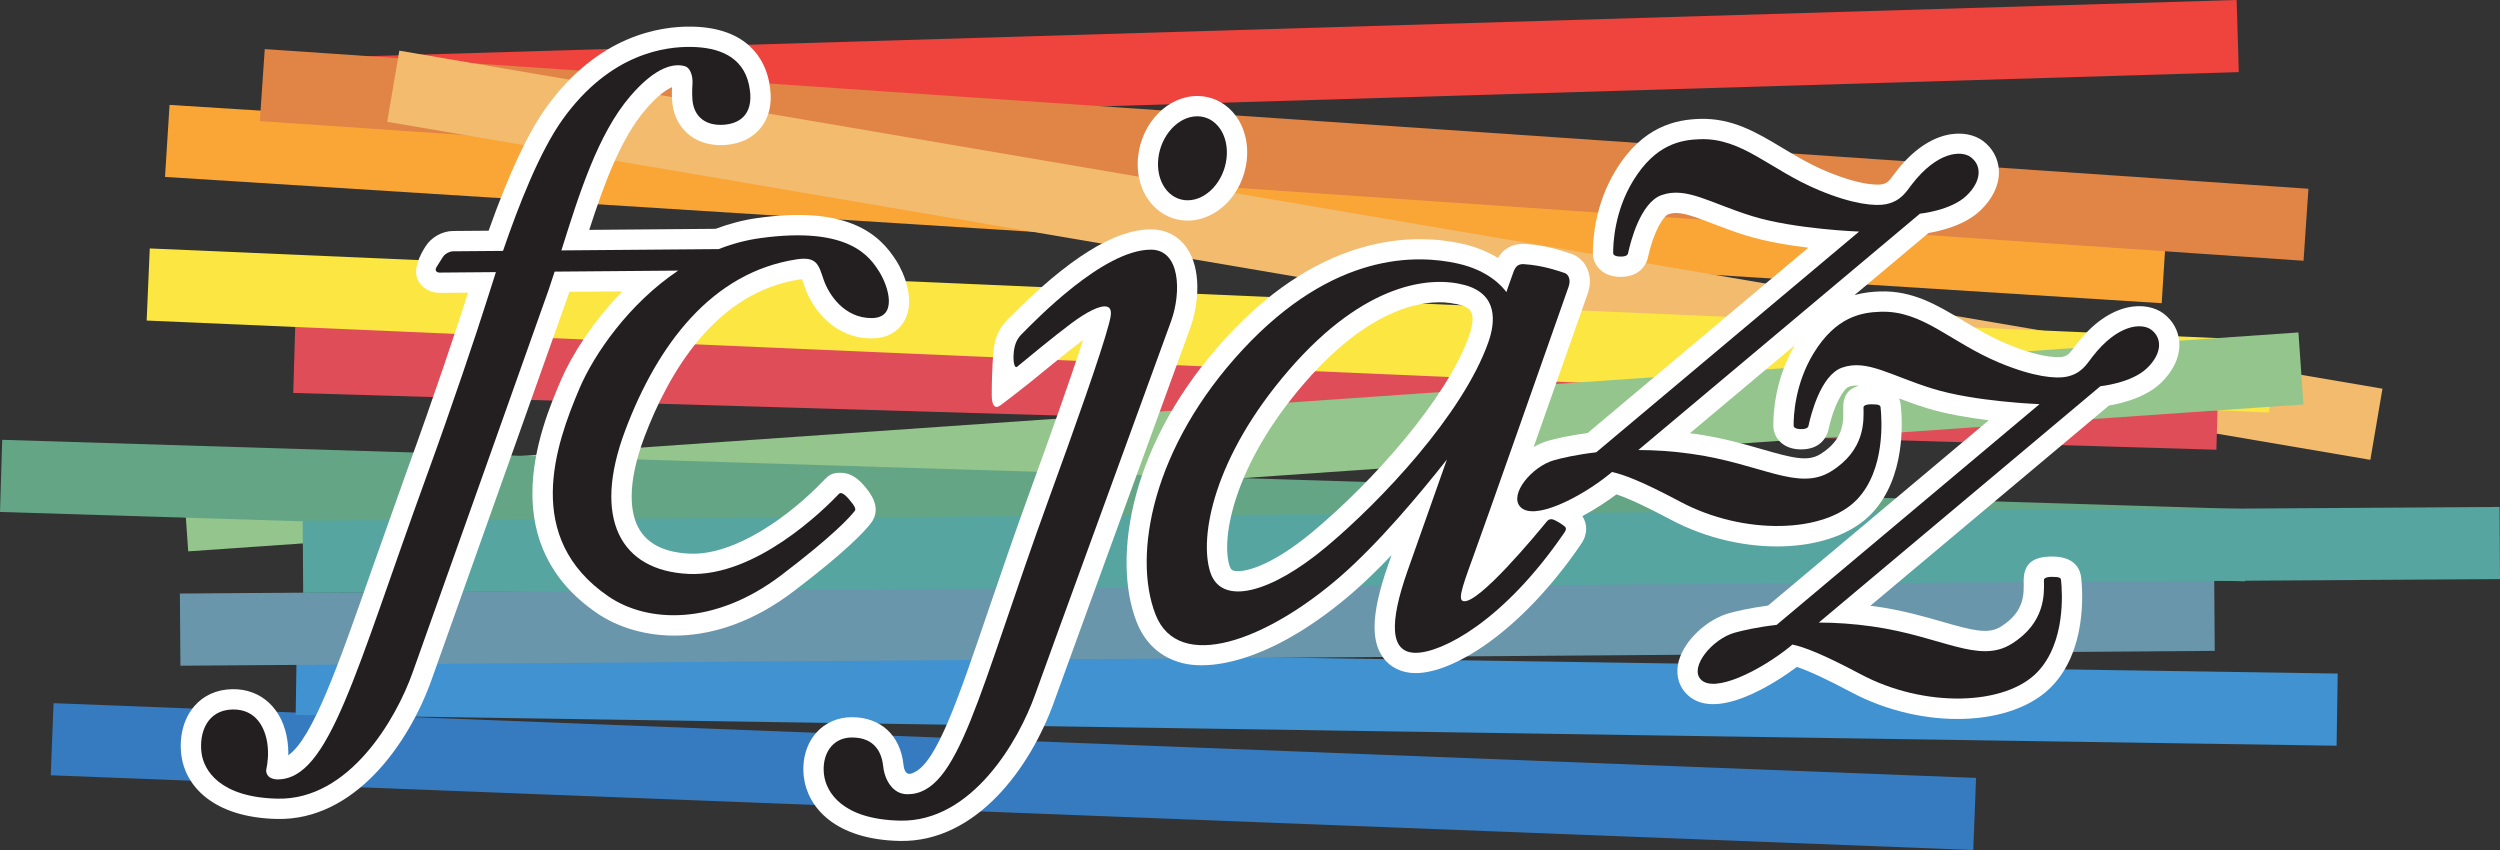
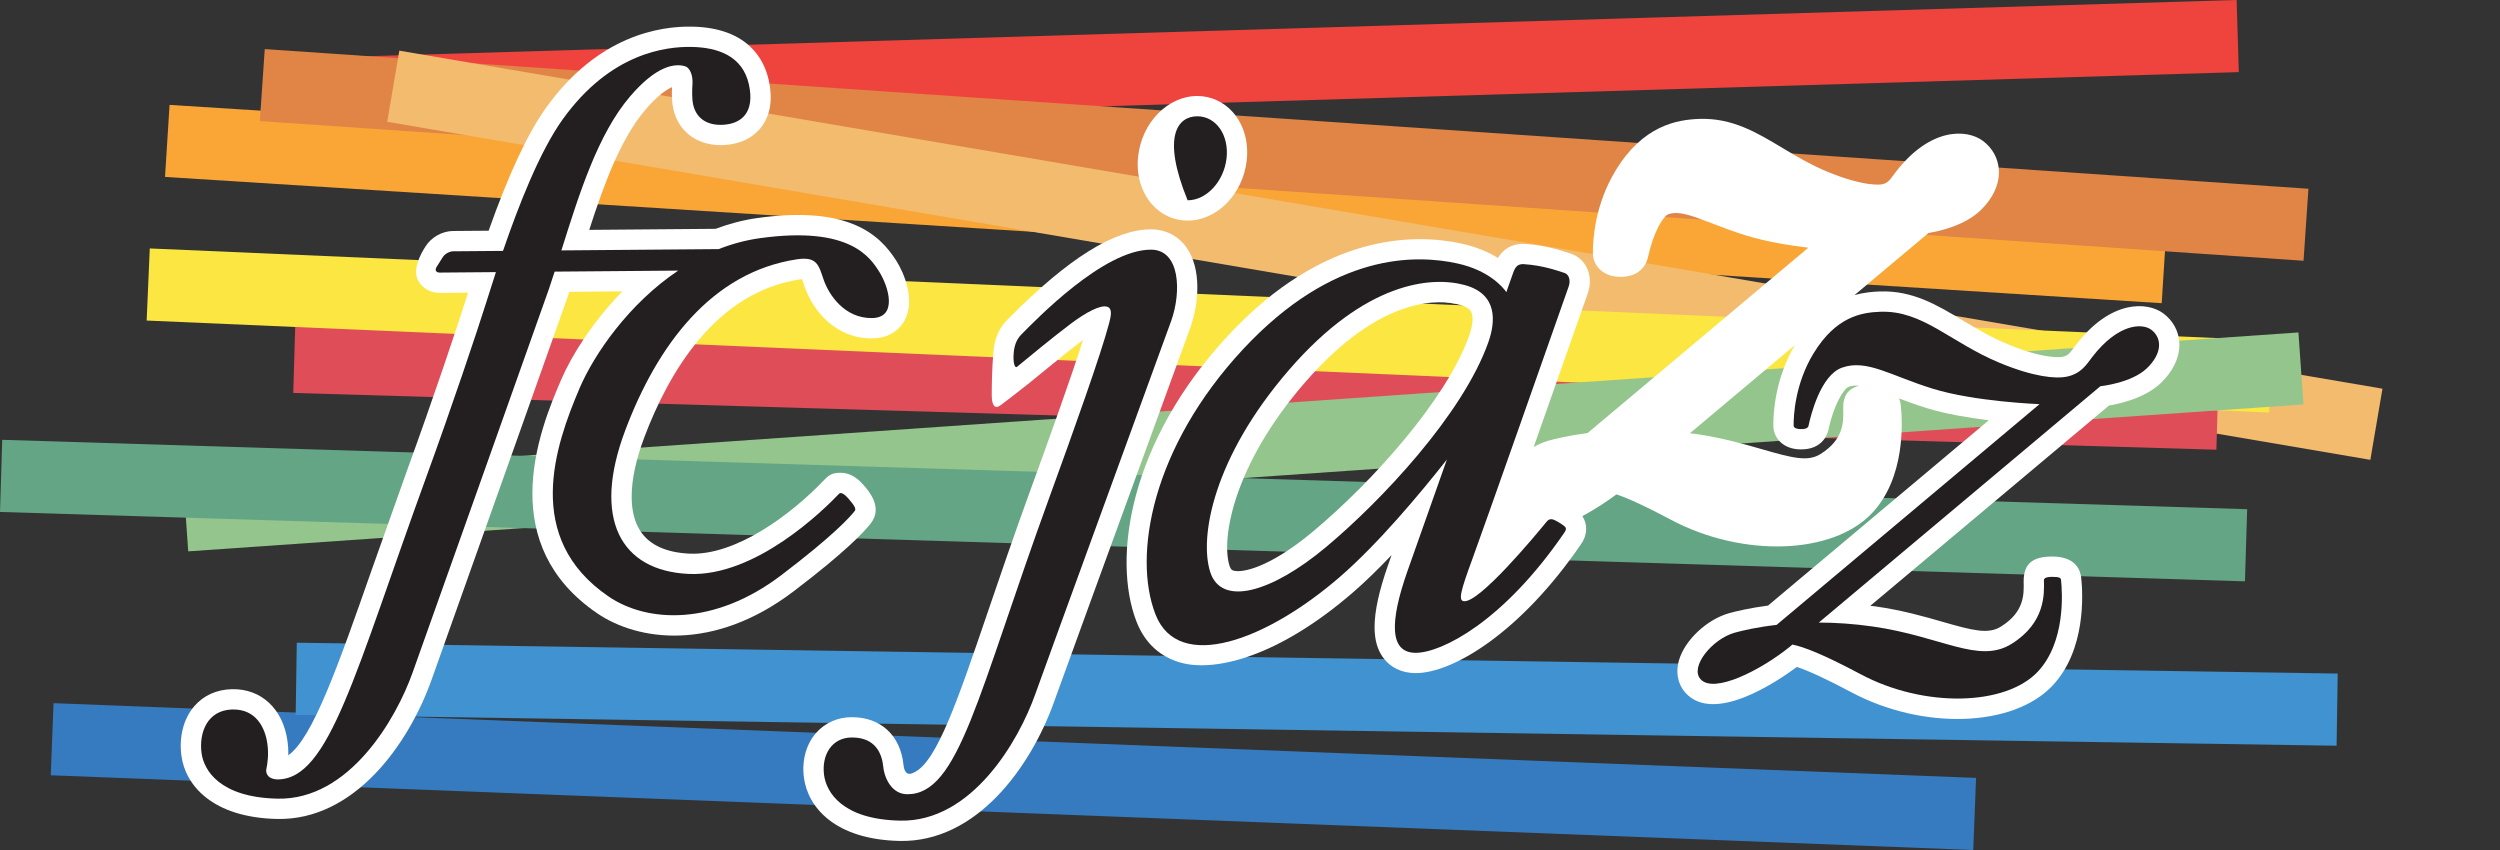
<svg xmlns="http://www.w3.org/2000/svg" width="542.84pt" height="184.57pt" viewBox="0 0 542.84 184.57" version="1.1">
  <rect x="0" y="0" width="542.84" height="184.57" fill="#333333" stroke="none" />
  <defs>
    <clipPath id="clip1">
      <path d="M 11 152 L 430 152 L 430 184.57 L 11 184.57 Z M 11 152 " />
    </clipPath>
    <clipPath id="clip2">
      <path d="M 65 110 L 542.84 110 L 542.84 129 L 65 129 Z M 65 110 " />
    </clipPath>
  </defs>
  <g id="surface1">
    <g clip-path="url(#clip1)" clip-rule="nonzero">
      <path style=" stroke:none;fill-rule:nonzero;fill:rgb(21.199%,48.199%,74.899%);fill-opacity:1;" d="M 428.465 184.57 L 11.023 168.34 L 11.629 152.684 L 429.074 168.91 L 428.465 184.57 " />
    </g>
    <path style=" stroke:none;fill-rule:nonzero;fill:rgb(25.099%,57.599%,81.599%);fill-opacity:1;" d="M 507.359 161.922 L 64.203 155.223 L 64.441 139.555 L 507.598 146.254 L 507.359 161.922 " />
    <path style=" stroke:none;fill-rule:nonzero;fill:rgb(93.7%,26.299%,23.9%);fill-opacity:1;" d="M 486.125 15.66 L 68.555 28.219 L 68.082 12.555 L 485.652 -0.004 L 486.125 15.66 " />
    <path style=" stroke:none;fill-rule:nonzero;fill:rgb(97.299%,65.099%,21.599%);fill-opacity:1;" d="M 469.383 65.836 L 35.832 38.418 L 36.82 22.777 L 470.371 50.195 L 469.383 65.836 " />
    <path style=" stroke:none;fill-rule:nonzero;fill:rgb(87.799%,52.199%,27.1%);fill-opacity:1;" d="M 500.18 56.621 L 56.422 26.293 L 57.488 10.66 L 501.246 40.988 L 500.18 56.621 " />
    <path style=" stroke:none;fill-rule:nonzero;fill:rgb(94.899%,73.299%,43.1%);fill-opacity:1;" d="M 514.688 99.848 L 84.074 26.449 L 86.707 11 L 517.32 84.398 L 514.688 99.848 " />
    <path style=" stroke:none;fill-rule:nonzero;fill:rgb(87.5%,30.199%,34.9%);fill-opacity:1;" d="M 481.254 97.652 L 63.676 85.32 L 64.137 69.656 L 481.715 81.984 L 481.254 97.652 " />
    <path style=" stroke:none;fill-rule:nonzero;fill:rgb(98.399%,90.199%,25.899%);fill-opacity:1;" d="M 492.703 89.586 L 31.844 69.602 L 32.523 53.945 L 493.387 73.93 L 492.703 89.586 " />
    <path style=" stroke:none;fill-rule:nonzero;fill:rgb(57.599%,77.299%,54.9%);fill-opacity:1;" d="M 500.16 87.816 L 40.867 119.719 L 39.781 104.086 L 499.074 72.184 L 500.16 87.816 " />
    <path style=" stroke:none;fill-rule:nonzero;fill:rgb(39.2%,64.699%,52.199%);fill-opacity:1;" d="M 487.461 126.23 L 0 111.164 L 0.484 95.5 L 487.941 110.566 L 487.461 126.23 " />
-     <path style=" stroke:none;fill-rule:nonzero;fill:rgb(41.199%,58.8%,67.099%);fill-opacity:1;" d="M 480.898 141.324 L 39.176 144.551 L 39.059 128.879 L 480.785 125.652 L 480.898 141.324 " />
    <g clip-path="url(#clip2)" clip-rule="nonzero">
-       <path style=" stroke:none;fill-rule:nonzero;fill:rgb(33.699%,64.699%,63.1%);fill-opacity:1;" d="M 542.84 125.742 L 65.828 128.734 L 65.73 113.062 L 542.742 110.074 L 542.84 125.742 " />
-     </g>
+       </g>
    <path style=" stroke:none;fill-rule:nonzero;fill:rgb(100%,100%,100%);fill-opacity:1;" d="M 90.824 60.98 C 91.746 62.633 93.5 63.613 95.516 63.598 C 95.516 63.598 98.574 63.57 101.633 63.547 C 101.594 63.664 101.422 64.195 101.422 64.195 C 99.469 70.426 94.02 86.672 88.527 101.754 L 80.75 123.633 C 73.434 144.504 67.891 160.312 62.582 164.004 C 62.586 163.852 62.609 163.727 62.609 163.566 C 62.609 162.734 62.555 161.844 62.426 160.922 C 61.465 153.934 56.73 149.508 50.371 149.648 C 47.027 149.723 44.191 151.008 42.172 153.359 C 39.867 156.047 38.852 159.945 39.387 164.059 C 40.227 170.508 46.121 177.508 60.145 177.824 C 76.855 178.199 88.684 161.742 93.734 147.539 L 96.324 140.258 C 103.508 120.078 122.586 66.465 123.332 64.254 C 123.332 64.254 123.461 63.867 123.629 63.363 C 126.02 63.344 129.434 63.312 135.133 63.266 C 128.68 69.879 124.086 77.203 121.785 82.59 C 119.633 87.629 115.605 97.062 115.605 107.145 C 115.605 116.203 118.859 125.781 129.648 133.152 C 138.492 139.195 154.969 141.578 172.305 128.41 C 183.625 119.809 187.688 115.449 189.098 113.613 C 191.746 110.18 188.684 106.664 187.527 105.34 C 185.988 103.57 184.395 102.691 182.652 102.656 C 180.805 102.633 180.129 103.023 178.996 104.172 C 171.691 111.871 159.637 120.688 149.699 120.215 C 144.609 119.973 141.027 118.324 139.055 115.316 C 137.785 113.391 137.156 110.852 137.156 107.824 C 137.156 104.176 138.074 99.816 139.898 94.969 C 145.219 80.855 155.391 63.449 173.656 60.672 C 173.852 60.641 174.004 60.625 174.145 60.613 C 174.25 60.902 174.363 61.234 174.457 61.52 L 174.711 62.258 C 176.508 67.434 181.391 73.473 189.227 73.473 C 193.629 73.473 195.621 71.043 196.414 69.594 C 198.777 65.289 196.402 59.414 194.625 56.625 C 190.961 50.859 184.211 44.598 164.414 47.348 C 161.371 47.773 158.34 48.586 155.367 49.684 C 154.449 49.691 135.992 49.848 127.945 49.914 C 131.18 39.895 134.762 30.141 140.145 23.824 C 142.668 20.863 144.621 19.484 145.926 18.922 C 145.91 19.328 145.883 19.762 145.883 20.137 C 145.883 21.508 145.988 22.656 146.195 23.617 C 147.312 28.762 151.711 31.852 157.398 31.484 C 160.816 31.266 163.562 29.906 165.34 27.555 C 167.285 24.98 167.82 21.586 166.934 17.465 C 166.016 13.219 162.645 6.051 150.355 5.785 C 143.324 5.633 129.855 7.703 118.641 23.289 C 114.605 28.898 110.488 37.719 106.098 50.094 C 102.941 50.121 98.355 50.156 98.355 50.156 C 96.047 50.18 93.664 51.504 92.43 53.457 C 91.289 55.203 89.488 58.586 90.824 60.98 " />
    <path style=" stroke:none;fill-rule:nonzero;fill:rgb(100%,100%,100%);fill-opacity:1;" d="M 247.137 33.871 C 246.676 37.891 247.781 41.73 250.172 44.406 C 252.18 46.66 254.914 47.902 257.875 47.902 C 264.234 47.902 269.871 42.18 270.707 34.875 C 271.168 30.855 270.062 27.016 267.672 24.336 C 265.664 22.082 262.926 20.844 259.965 20.844 C 253.609 20.844 247.973 26.566 247.137 33.871 " />
    <path style=" stroke:none;fill-rule:nonzero;fill:rgb(100%,100%,100%);fill-opacity:1;" d="M 217.262 87.988 C 218.574 87.012 220.637 85.438 223.645 83.047 C 225.461 81.605 231.527 76.535 235.121 73.84 C 235.137 73.828 235.145 73.82 235.16 73.812 C 232.496 82.219 227.516 96.055 223.699 106.531 C 220.09 116.445 217.125 125.152 214.504 132.832 C 207.984 151.969 203.453 165.254 198.613 167.656 C 198.078 167.922 196.477 168.902 196.172 166.016 C 195.504 159.668 191.227 155.727 184.98 155.727 C 181.902 155.727 179.141 156.941 177.203 159.145 C 175.039 161.609 174.078 165.141 174.559 168.836 C 175.398 175.281 181.293 182.285 195.312 182.598 C 212.027 182.973 223.855 166.52 228.906 152.312 C 230.188 148.719 241.156 118.625 249.172 96.652 L 258.469 71.133 C 260.379 65.777 260.871 58.328 257.652 53.762 C 255.852 51.211 253.102 49.801 249.902 49.801 C 242.023 49.801 231.98 56.07 219.188 68.969 L 218.703 69.457 C 216.93 71.23 215.965 73.473 215.715 76.309 C 215.414 79.766 215.344 83.242 215.344 85.734 C 215.34 87.918 215.953 88.969 217.262 87.988 " />
    <path style=" stroke:none;fill-rule:nonzero;fill:rgb(13.699%,12.199%,12.5%);fill-opacity:1;" d="M 120.375 59.152 C 119.973 60.398 119.566 61.629 119.16 62.84 C 118.281 65.426 91.645 140.266 89.582 146.062 C 86.055 155.988 75.902 173.77 60.242 173.418 C 47.605 173.133 44.238 167.164 43.758 163.488 C 43.191 159.141 44.961 154.18 50.473 154.055 C 55.672 153.941 57.594 158.125 58.062 161.523 C 58.379 163.836 58.078 165.887 57.828 167.035 C 57.691 167.656 58.016 168.566 58.824 168.93 C 59.219 169.105 59.703 169.238 60.266 169.238 C 71.52 169.238 77.008 146.281 92.672 103.262 C 98.074 88.422 103.559 72.117 105.629 65.516 C 106.191 63.723 106.871 61.559 107.656 59.16 L 107.68 59.086 L 95.477 59.188 C 94.676 59.195 94.371 58.645 94.797 57.969 L 96.156 55.812 C 96.586 55.133 97.594 54.574 98.395 54.566 L 109.219 54.477 L 109.238 54.43 C 112.59 44.66 117.195 32.844 122.219 25.863 C 132.57 11.473 144.625 10.066 150.258 10.191 C 155.891 10.312 161.277 12.148 162.625 18.395 C 163.918 24.398 161.027 26.836 157.113 27.09 C 153.32 27.332 151.113 25.496 150.504 22.68 C 150.234 21.445 150.266 19.641 150.363 18.145 C 150.461 16.645 149.969 14.715 148.668 14.359 C 146.496 13.762 142.527 14.23 136.789 20.965 C 129.809 29.156 125.797 42.004 121.934 54.254 L 121.891 54.371 L 155.98 54.09 L 156.059 54.09 C 158.895 52.973 161.887 52.148 165.02 51.715 C 184.551 49.004 188.949 55.91 190.906 58.992 C 192.867 62.07 195.105 69.066 189.227 69.066 C 183.352 69.066 179.992 64.027 178.871 60.809 C 177.754 57.594 177.473 55.633 172.992 56.312 C 154.488 59.129 142.742 74.926 135.773 93.414 C 128.496 112.723 134.797 123.918 149.488 124.617 C 164.156 125.316 179.07 110.5 182.195 107.207 C 182.586 106.797 183.379 107.285 184.203 108.234 C 185.586 109.816 185.918 110.523 185.609 110.926 C 184.543 112.305 180.91 116.332 169.637 124.898 C 155.086 135.953 140.531 135.254 132.137 129.516 C 113.574 116.832 120.523 96.773 125.84 84.316 C 129.012 76.891 136.527 65.965 147.246 58.762 L 147.133 58.758 L 120.445 58.98 L 120.375 59.152 " />
-     <path style=" stroke:none;fill-rule:nonzero;fill:rgb(13.699%,12.199%,12.5%);fill-opacity:1;" d="M 266.328 34.371 C 265.754 39.41 261.969 43.492 257.875 43.492 C 253.785 43.492 250.938 39.41 251.516 34.371 C 252.09 29.336 255.875 25.25 259.965 25.25 C 264.059 25.25 266.906 29.336 266.328 34.371 " />
+     <path style=" stroke:none;fill-rule:nonzero;fill:rgb(13.699%,12.199%,12.5%);fill-opacity:1;" d="M 266.328 34.371 C 265.754 39.41 261.969 43.492 257.875 43.492 C 252.09 29.336 255.875 25.25 259.965 25.25 C 264.059 25.25 266.906 29.336 266.328 34.371 " />
    <path style=" stroke:none;fill-rule:nonzero;fill:rgb(13.699%,12.199%,12.5%);fill-opacity:1;" d="M 195.414 178.191 C 211.074 178.543 221.223 160.766 224.754 150.836 C 226.816 145.039 253.398 72.223 254.316 69.652 C 256.523 63.477 256.316 54.211 249.902 54.211 C 239.547 54.211 224.805 69.59 221.824 72.574 C 220.723 73.676 220.246 74.996 220.109 76.676 C 219.926 78.879 220.383 80.027 220.832 79.652 C 222.875 77.957 228.859 73.023 232.477 70.316 C 235.914 67.734 239.012 66.133 240.438 66.613 C 241.598 67.004 241.242 68.613 240.801 70.289 C 239.035 76.984 233.246 93.195 227.844 108.039 C 212.18 151.059 208.211 172.566 196.957 172.457 C 193.773 172.426 192.07 169.211 191.789 166.469 C 191.504 163.727 190.184 160.133 184.98 160.133 C 180.633 160.133 178.363 163.914 178.93 168.266 C 179.41 171.941 182.773 177.91 195.414 178.191 " />
    <path style=" stroke:none;fill-rule:nonzero;fill:rgb(100%,100%,100%);fill-opacity:1;" d="M 412.406 86.621 C 412.59 87.109 412.684 87.586 412.727 87.988 C 413.105 91.535 413.773 103.711 406.473 111.434 C 397.922 120.48 378.32 121.109 362.781 112.836 C 357.609 110.078 353.672 108.25 350.992 107.344 C 349.484 108.465 346.758 110.379 343.586 112.062 L 343.621 112.121 C 344.629 113.703 344.852 115.922 343.281 118.184 C 330.129 137.402 315.465 146.156 307.406 146.156 C 304.383 146.156 301.844 144.934 300.27 142.711 C 299.07 141.023 298.469 138.883 298.469 136.156 C 298.469 132.691 299.445 128.281 301.41 122.664 C 301.41 122.664 301.699 121.844 302.164 120.527 C 299.395 123.434 296.578 126.207 293.82 128.598 C 277.562 142.688 264.031 145.789 256.789 143.992 C 252.074 142.824 248.613 139.711 246.781 134.992 C 241.41 121.152 245.328 95.816 266.629 72.891 C 287.582 50.34 307.484 50.699 317.48 52.922 C 320.73 53.641 323.266 54.785 325.254 56.008 C 326.98 53.191 329.633 52.855 331.215 52.965 C 335.492 53.254 338.672 54.289 340.566 54.906 L 341.047 55.062 C 342.562 55.551 343.801 56.621 344.527 58.086 C 344.988 59.012 345.223 60.035 345.223 61.094 C 345.223 61.949 345.07 62.828 344.766 63.699 C 342.512 70.109 337.566 84.172 333.02 97.062 L 333.109 97 C 334.148 96.422 335.23 95.965 336.312 95.664 C 337.77 95.262 340.734 94.555 344.73 94.023 C 346.195 92.793 380.859 63.688 392.652 53.785 C 388.285 53.254 383.324 52.426 379.191 51.148 C 376.336 50.266 373.883 49.324 371.719 48.488 C 367 46.672 364.434 45.758 362.27 46.516 C 361.16 46.902 359.004 50.379 357.824 55.902 C 357.672 56.629 356.648 60.23 351.688 60.113 C 347.719 60.023 345.891 57.387 345.871 54.977 C 345.852 52.047 346.289 44.43 350.848 36.961 C 356.734 27.309 364.043 25.98 369.027 25.816 C 376.141 25.59 381.41 28.75 386.988 32.094 C 389.949 33.867 393.008 35.703 396.613 37.211 C 404.98 40.703 408.492 40.051 408.637 40.02 C 409.781 39.785 410.176 39.32 411.148 38 L 411.633 37.352 C 419.145 27.609 427.082 27.98 430.582 30.605 C 432.648 32.156 433.871 34.391 434.023 36.898 C 434.035 37.074 434.043 37.246 434.043 37.422 C 434.043 40.273 432.637 43.184 430.047 45.668 C 426.645 48.938 421.324 50.16 418.758 50.586 C 416.496 52.48 410.359 57.633 402.816 63.961 L 402.688 64.07 C 404.691 63.516 406.574 63.336 408.207 63.285 C 415.316 63.055 420.59 66.215 426.172 69.562 C 429.129 71.336 432.188 73.168 435.793 74.676 C 444.16 78.172 447.672 77.516 447.816 77.484 C 448.961 77.254 449.355 76.785 450.328 75.465 L 450.812 74.82 C 458.324 65.074 466.262 65.445 469.766 68.07 C 471.832 69.625 473.055 71.859 473.207 74.363 C 473.219 74.539 473.223 74.715 473.223 74.891 C 473.223 77.738 471.816 80.648 469.227 83.137 C 465.824 86.402 460.504 87.625 457.938 88.051 C 452.184 92.879 421.238 118.848 406.109 131.547 C 406.48 131.594 406.852 131.613 407.219 131.668 C 413.066 132.504 417.949 133.906 421.871 135.039 C 428.445 136.93 431.727 137.766 434.461 136.062 C 439.586 132.871 439.48 129.035 439.406 126.234 C 439.41 122.469 441.246 120.859 445.578 120.844 C 450.652 120.828 451.719 123.734 451.906 125.457 C 452.285 129.004 452.953 141.18 445.652 148.898 C 437.102 157.945 417.5 158.574 401.965 150.301 C 396.789 147.543 392.852 145.715 390.172 144.809 C 385.961 147.945 372.16 157.301 365.98 150.438 C 364.824 149.148 364.223 147.508 364.223 145.738 C 364.223 144.965 364.336 144.164 364.57 143.355 C 365.852 138.969 370.648 134.477 375.492 133.133 C 376.945 132.727 379.914 132.023 383.91 131.488 C 385.375 130.258 420.043 101.152 431.836 91.254 C 427.469 90.719 422.504 89.891 418.371 88.617 C 416.145 87.93 414.168 87.203 412.379 86.523 L 412.406 86.621 M 285.098 115.41 C 297.969 104.66 314.066 86.773 318.996 72.906 C 319.809 70.625 319.969 68.734 319.434 67.711 C 319.078 67.035 318.219 66.508 316.883 66.145 C 313.293 65.172 300.266 63.527 283.277 83.141 C 267.848 100.957 265.094 116.965 266.98 122.871 C 267.258 123.73 267.578 123.824 267.863 123.906 C 269.676 124.434 275.613 123.336 285.098 115.41 M 403.645 83.738 C 402.836 83.672 402.121 83.746 401.445 83.98 C 400.344 84.367 398.184 87.848 397.008 93.371 C 396.852 94.094 395.828 97.695 390.871 97.578 C 386.898 97.488 385.07 94.852 385.055 92.441 C 385.031 89.586 385.449 82.258 389.703 74.965 L 389.547 75.098 C 381.223 82.086 372.859 89.102 366.93 94.082 C 367.301 94.129 367.672 94.148 368.039 94.199 C 373.887 95.035 378.77 96.441 382.691 97.574 C 389.266 99.465 392.547 100.301 395.281 98.598 C 400.402 95.406 400.301 91.57 400.227 88.77 C 400.145 85.945 401.324 84.438 403.5 83.781 L 403.645 83.738 " />
    <path style=" stroke:none;fill-rule:nonzero;fill:rgb(13.699%,12.199%,12.5%);fill-opacity:1;" d="M 327.426 62.441 C 327.891 61.129 328.281 60.027 328.582 59.184 C 329.02 57.953 329.539 57.27 330.914 57.359 C 335.02 57.641 337.961 58.703 339.703 59.262 C 340.648 59.562 341.105 60.82 340.605 62.238 C 336.996 72.504 321.973 115.23 319.711 121.363 C 317.141 128.344 316.598 130.426 317.875 130.547 C 321.258 130.875 333.332 116.34 335.93 113.156 C 336.25 112.77 336.797 112.605 337.426 112.875 C 337.715 113.004 338.059 113.172 338.445 113.406 C 338.977 113.723 339.391 114.02 339.691 114.254 C 340.344 114.754 339.855 115.387 339.645 115.695 C 326.438 134.992 313.012 141.75 307.406 141.75 C 301.715 141.75 301.715 135.141 305.57 124.121 C 306.938 120.207 310.32 110.652 314.113 99.949 L 314.18 99.773 C 308.434 107.07 299.312 118.008 290.934 125.266 C 274.98 139.094 255.859 146.191 250.891 133.395 C 245.926 120.602 250.141 97.117 269.859 75.891 C 289.578 54.664 307.613 55.242 316.527 57.223 C 323.199 58.707 326.219 62.215 327.09 63.426 C 327.09 63.426 327.324 62.723 327.426 62.441 M 323.148 74.383 C 324.762 69.852 325.258 63.848 318.031 61.891 C 310.809 59.934 296.504 61.137 279.945 80.258 C 263.387 99.375 260.375 116.688 262.785 124.211 C 265.191 131.738 276.031 128.73 287.926 118.793 C 299.816 108.859 317.578 90.039 323.148 74.383 " />
-     <path style=" stroke:none;fill-rule:nonzero;fill:rgb(13.699%,12.199%,12.5%);fill-opacity:1;" d="M 349.453 102.965 C 343.086 108.109 332.953 113.219 330.078 110.023 C 327.652 107.324 332.641 101.262 337.492 99.914 C 339.109 99.465 342.254 98.715 346.586 98.215 L 346.672 98.148 C 353.461 92.469 386.59 64.641 403.68 50.285 C 403.68 50.285 389.656 49.77 380.492 46.938 C 371.324 44.105 366.203 40.469 360.812 42.355 C 356.156 43.984 354.016 52.645 353.516 54.984 C 353.438 55.355 353.105 55.738 351.789 55.707 C 350.688 55.684 350.281 55.344 350.277 54.941 C 350.266 52.863 350.547 45.918 354.609 39.258 C 359.465 31.301 364.988 30.359 369.168 30.223 C 378.348 29.93 384.266 36.828 394.914 41.277 C 402.449 44.426 407.266 44.797 409.516 44.34 C 412.766 43.676 413.93 41.598 415.125 40.047 C 420.684 32.832 425.926 32.621 427.938 34.133 C 430.312 35.914 430.363 39.254 426.996 42.488 C 423.625 45.727 416.887 46.398 416.887 46.398 C 416.887 46.398 372.609 83.586 355.824 97.648 L 355.742 97.715 C 359.277 97.723 363.195 97.961 367.414 98.566 C 382.516 100.723 390.465 106.785 397.609 102.34 C 405.012 97.73 404.703 91.398 404.629 88.492 C 404.625 88.281 404.773 87.785 406.398 87.785 C 408.02 87.785 408.297 88.023 408.344 88.457 C 408.641 91.246 409.336 101.992 403.27 108.406 C 396.262 115.816 378.637 116.285 364.855 108.945 C 356.723 104.613 352.531 103.008 350.004 102.488 C 350.004 102.488 349.605 102.848 349.453 102.965 " />
    <path style=" stroke:none;fill-rule:nonzero;fill:rgb(13.699%,12.199%,12.5%);fill-opacity:1;" d="M 388.637 140.434 C 382.266 145.574 372.137 150.684 369.258 147.488 C 366.832 144.793 371.82 138.727 376.672 137.379 C 378.289 136.93 381.434 136.18 385.766 135.684 L 385.852 135.613 C 392.641 129.934 425.77 102.109 442.855 87.754 C 442.855 87.754 428.836 87.234 419.672 84.402 C 410.508 81.574 405.383 77.934 399.992 79.82 C 395.336 81.449 393.191 90.113 392.695 92.449 C 392.613 92.82 392.285 93.203 390.973 93.172 C 389.871 93.148 389.465 92.812 389.461 92.406 C 389.445 90.328 389.727 83.383 393.789 76.723 C 398.645 68.77 404.172 67.824 408.348 67.691 C 417.523 67.395 423.445 74.297 434.094 78.742 C 441.629 81.891 446.445 82.262 448.695 81.805 C 451.945 81.145 453.109 79.062 454.305 77.512 C 459.863 70.297 465.105 70.09 467.117 71.598 C 469.492 73.379 469.547 76.723 466.176 79.957 C 462.805 83.191 456.066 83.863 456.066 83.863 C 456.066 83.863 411.789 121.051 395.004 135.117 L 394.926 135.18 C 398.457 135.188 402.375 135.426 406.598 136.031 C 421.691 138.188 429.645 144.254 436.789 139.805 C 444.191 135.195 443.883 128.867 443.809 125.957 C 443.805 125.746 443.957 125.254 445.578 125.254 C 447.199 125.254 447.477 125.488 447.523 125.922 C 447.82 128.711 448.516 139.457 442.453 145.871 C 435.441 153.285 417.816 153.75 404.035 146.41 C 395.902 142.078 391.715 140.473 389.184 139.953 C 389.184 139.953 388.781 140.312 388.637 140.434 " />
  </g>
</svg>